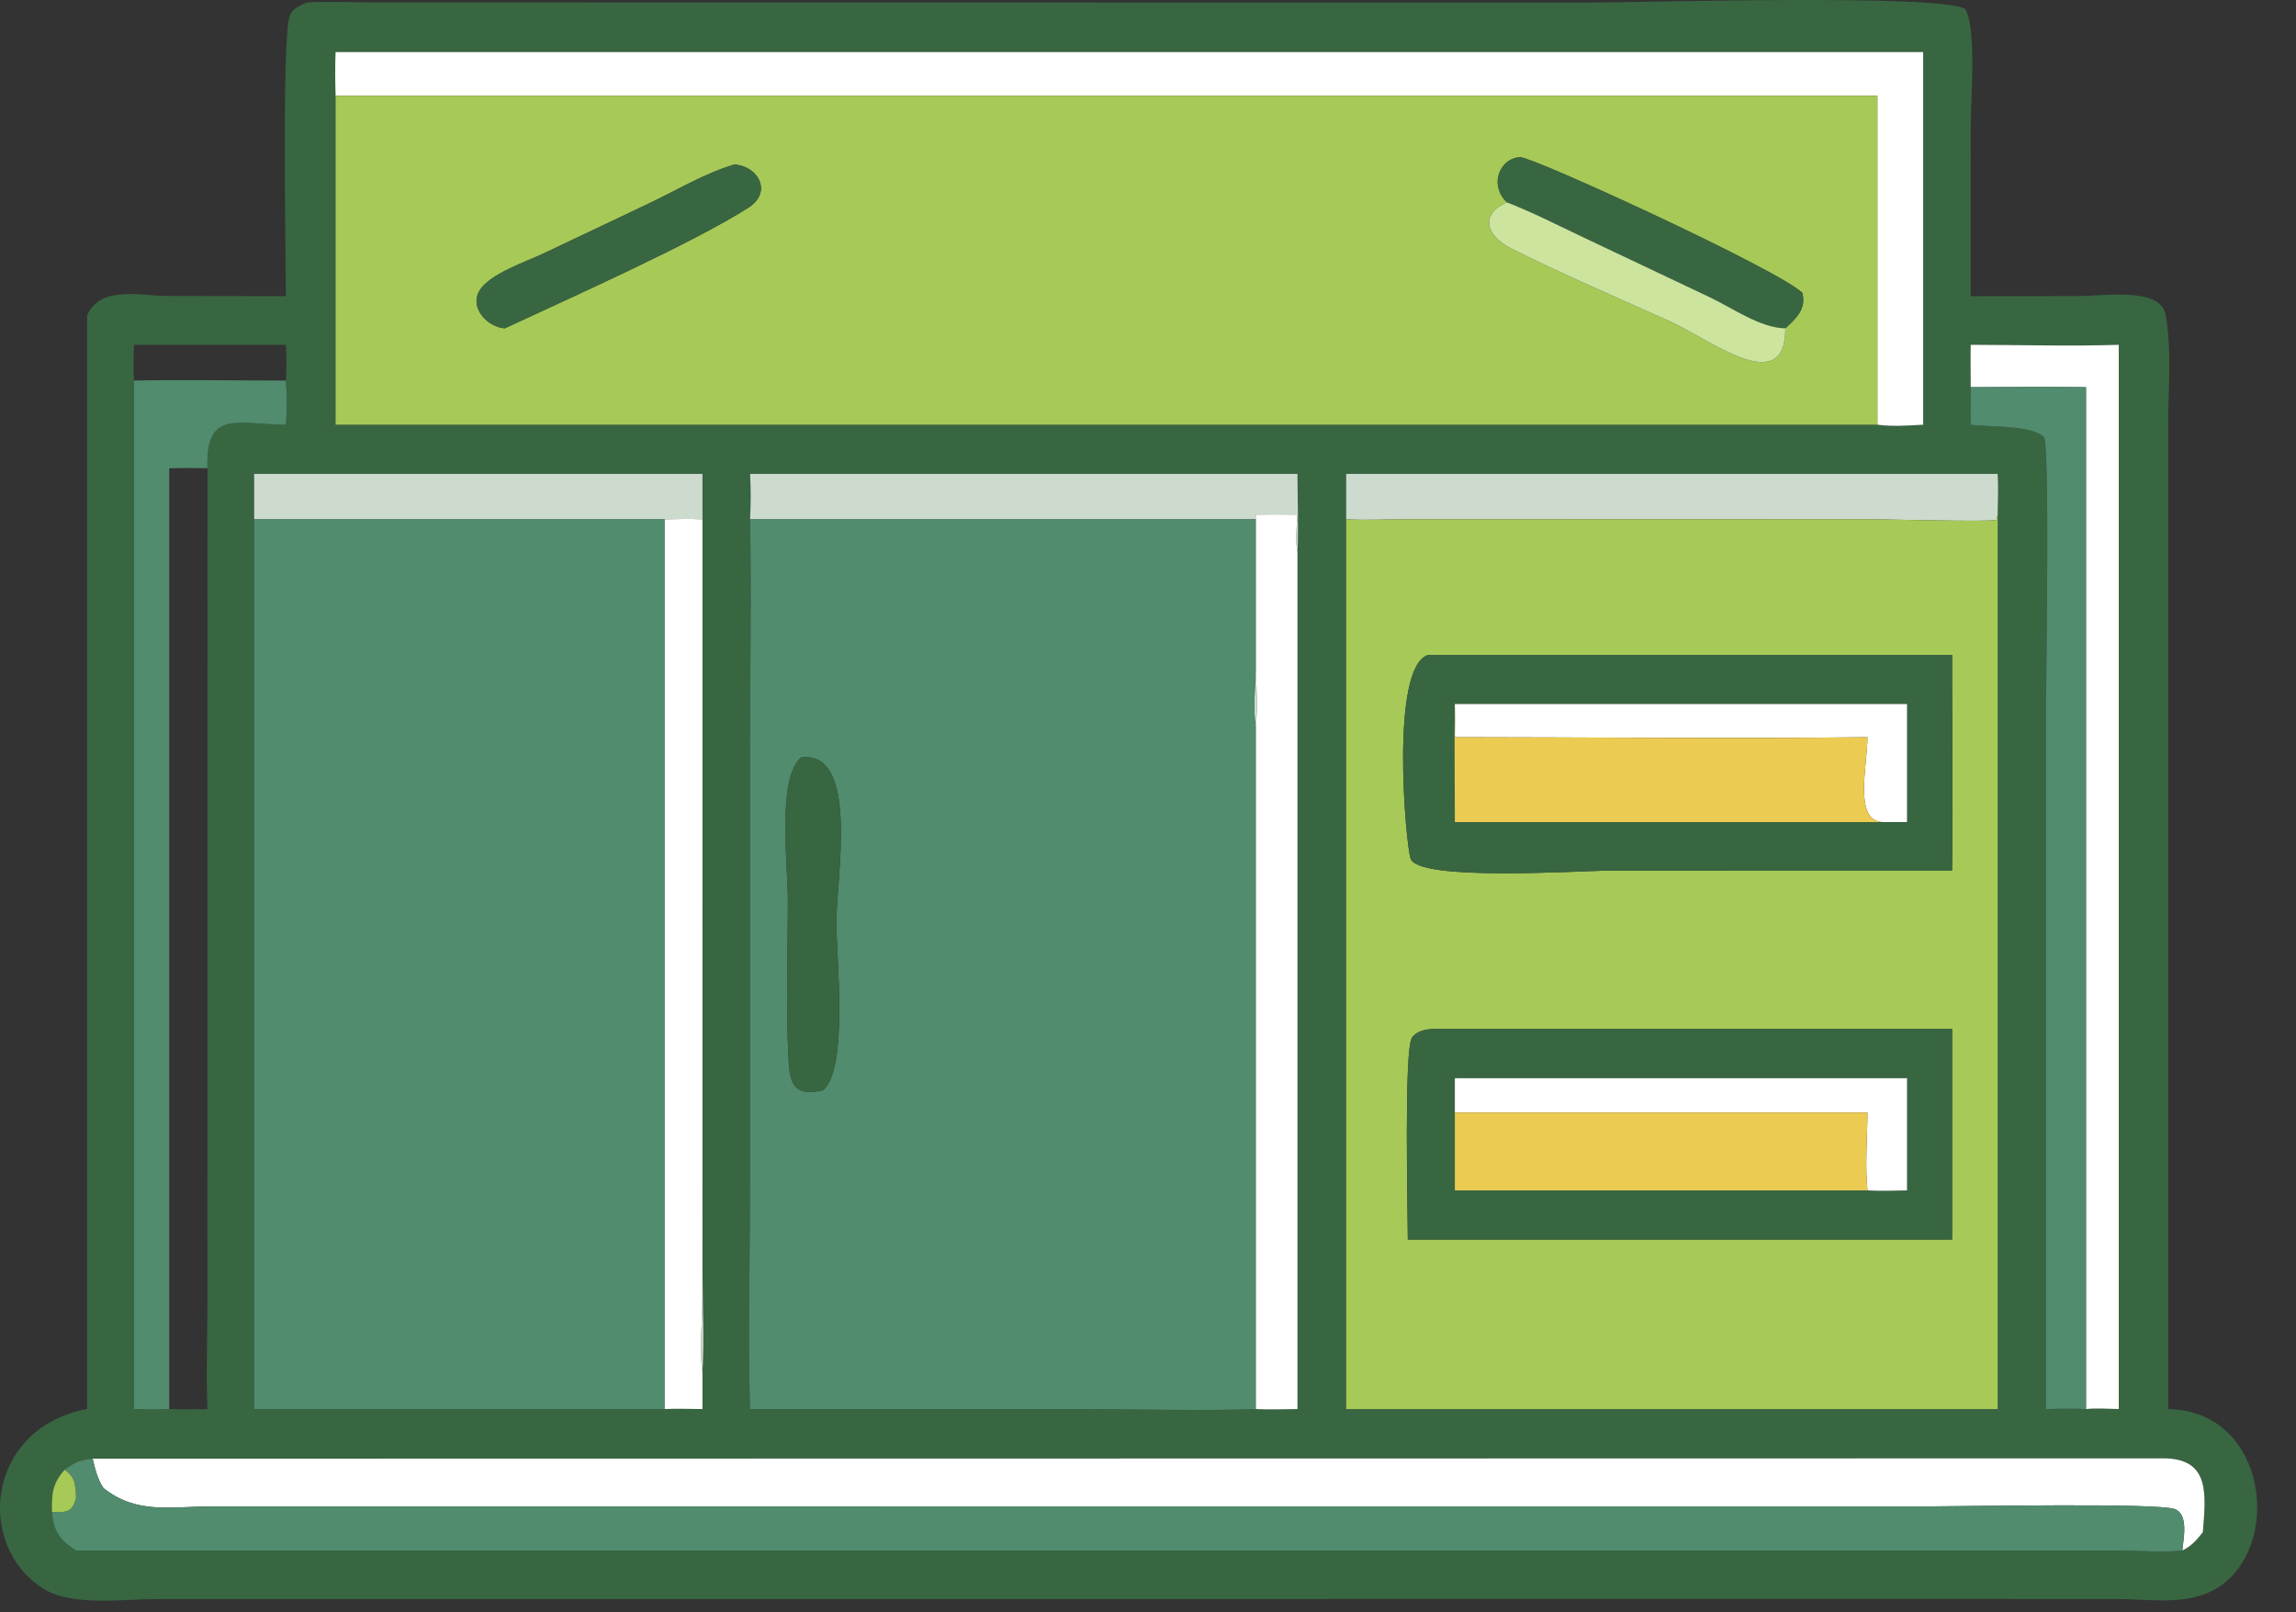
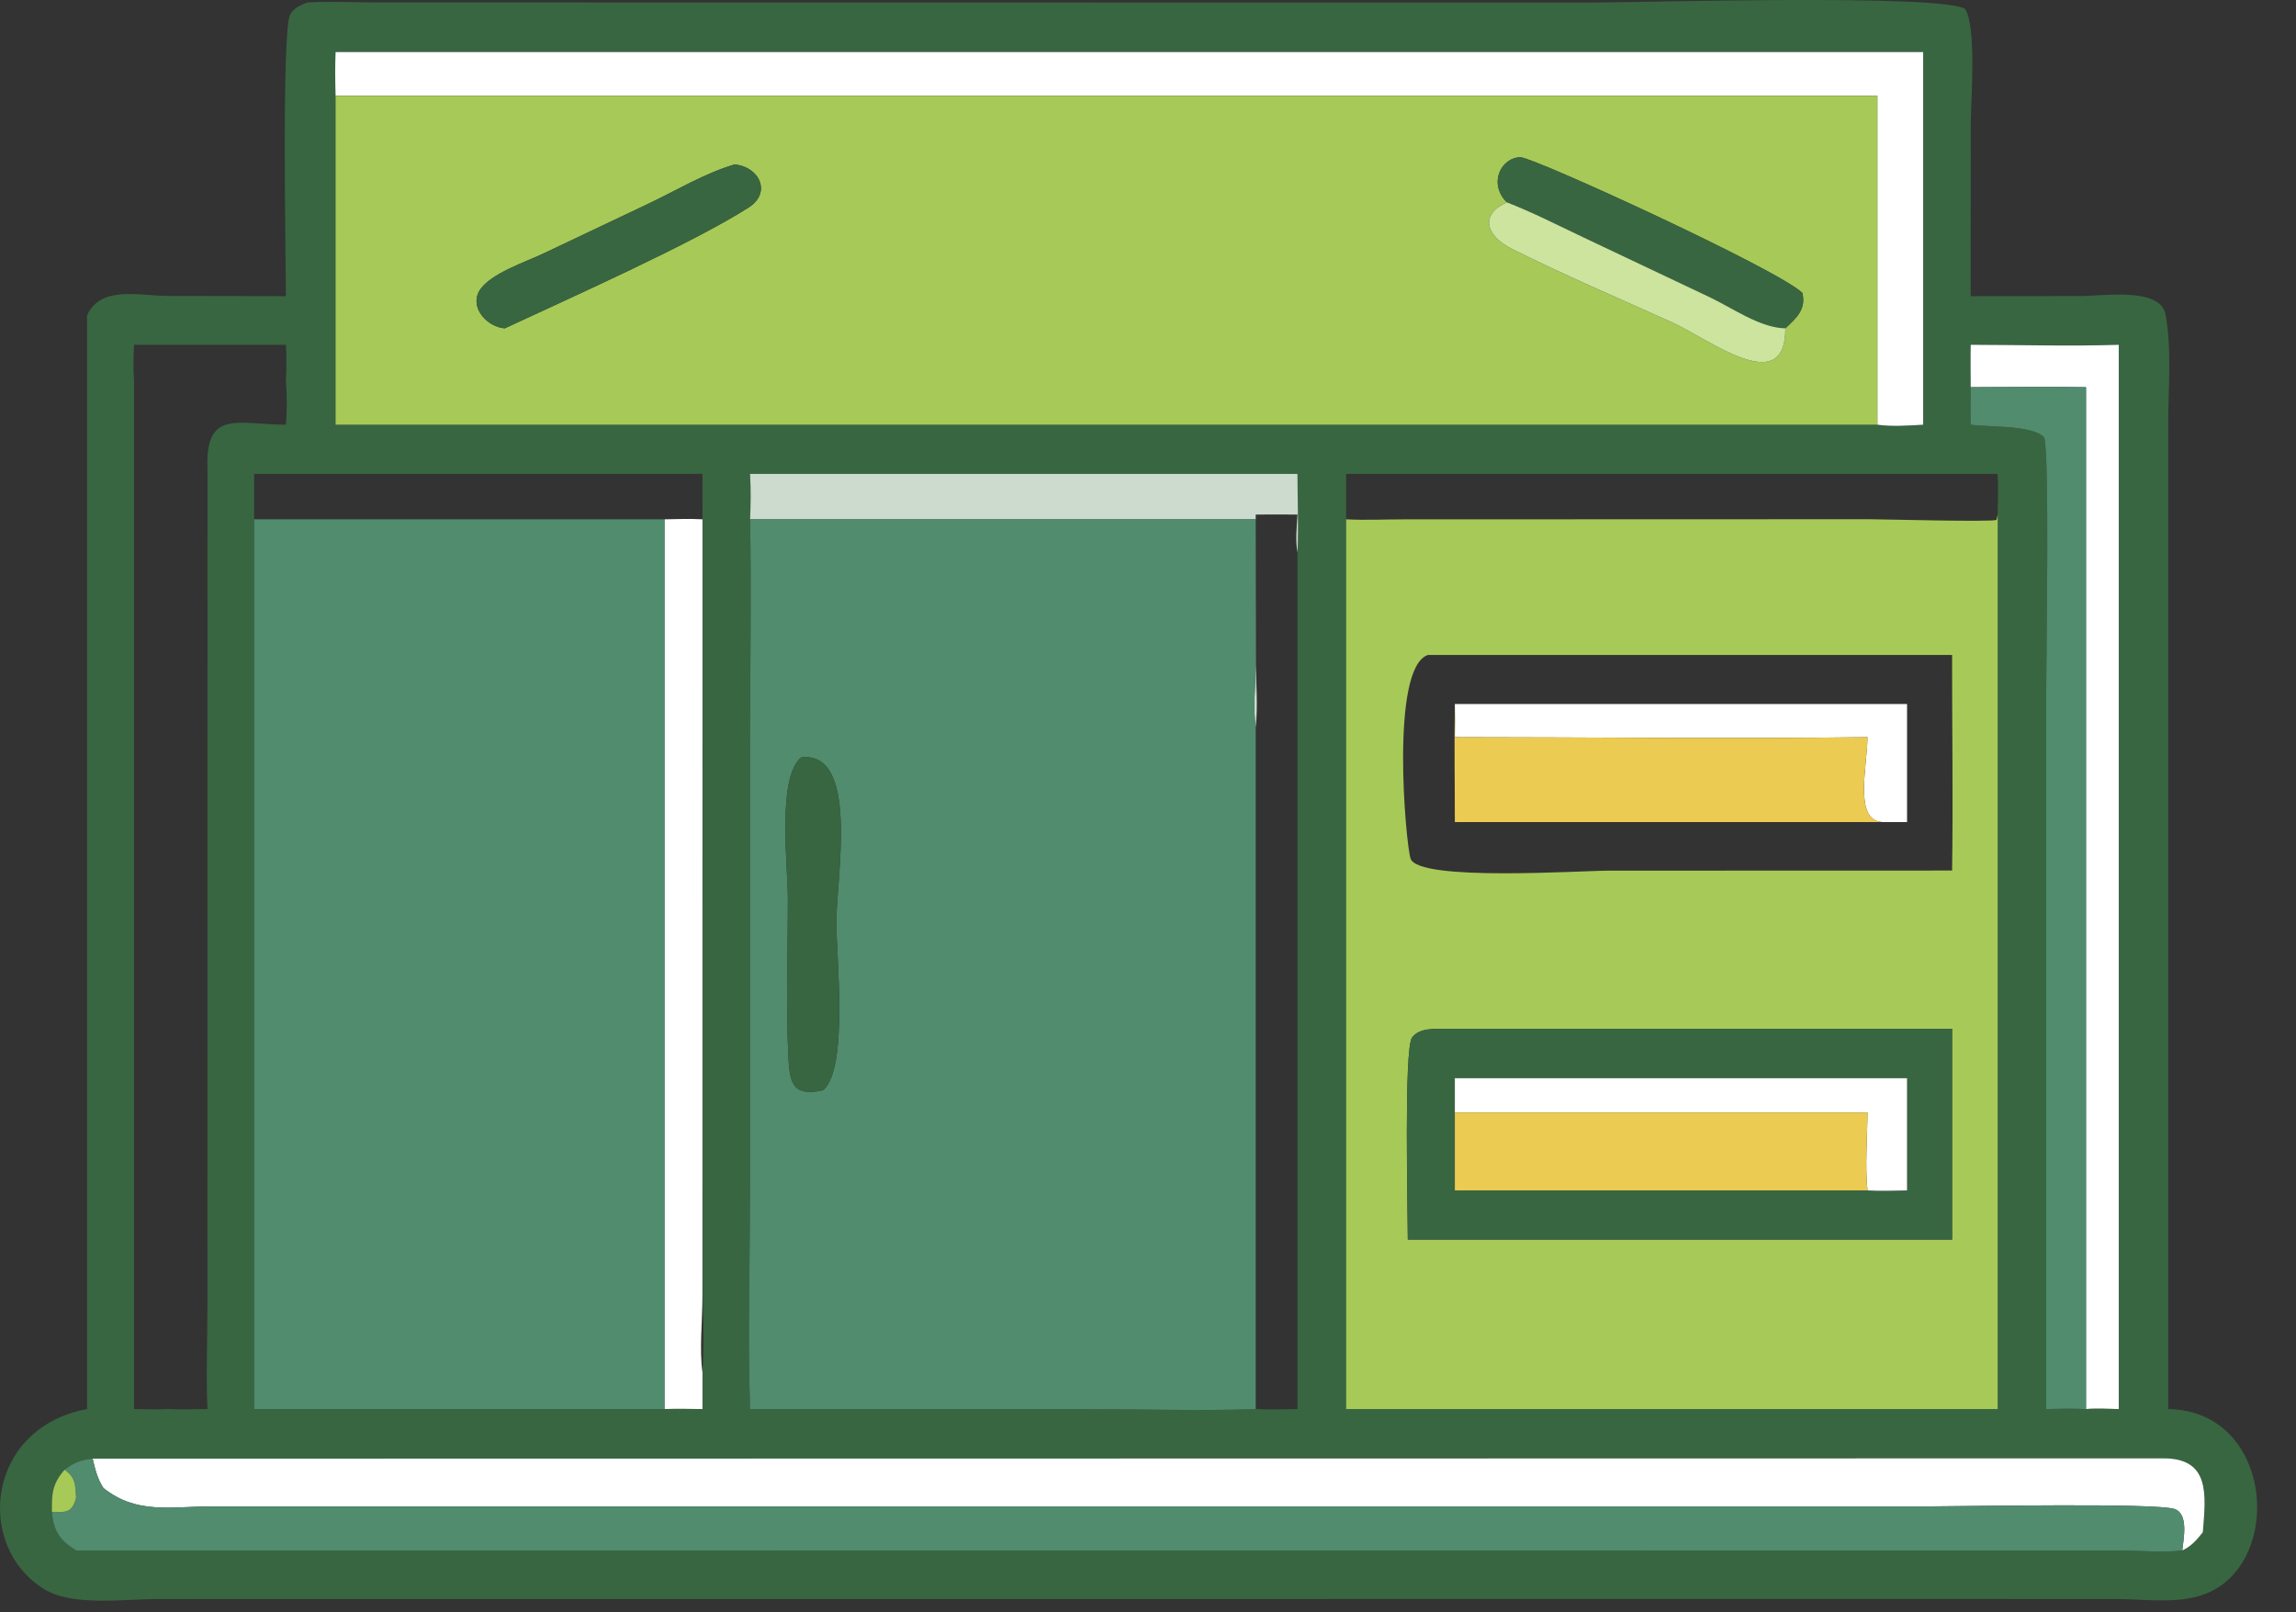
<svg xmlns="http://www.w3.org/2000/svg" width="47" height="33" viewBox="0 0 47 33" fill="none">
  <rect x="0" y="0" width="47" height="33" fill="#333333" stroke="none" />
  <path d="M5.853 6.062C5.852 5.38 5.763 0.655 5.938 0.303C6.008 0.162 6.149 0.111 6.285 0.051C6.728 0.023 7.188 0.048 7.634 0.049L32.606 0.052C33.598 0.052 39.748 -0.129 40.226 0.184C40.468 0.539 40.342 2.105 40.342 2.554L40.34 6.062L42.57 6.06C43.051 6.06 44.226 5.868 44.331 6.44C44.46 7.147 44.384 7.97 44.384 8.689L44.384 28.84C46.283 28.872 46.685 31.297 45.645 32.303C45.009 32.919 44.128 32.73 43.322 32.729L39.96 32.727L3.18 32.729C2.525 32.731 1.481 32.884 0.897 32.522C-0.518 31.644 -0.285 29.228 1.782 28.84V6.454C2.07 5.834 2.841 6.058 3.477 6.058L5.853 6.062ZM6.869 1.065C6.858 1.364 6.861 1.661 6.869 1.96V8.693H38.431C38.74 8.735 39.058 8.71 39.368 8.693V1.065H6.869ZM2.744 7.057C2.733 7.303 2.724 7.543 2.744 7.789V28.84C2.984 28.844 3.225 28.852 3.464 28.84C3.725 28.852 3.986 28.843 4.247 28.84C4.216 28.147 4.246 27.44 4.246 26.746L4.247 9.584C4.203 8.371 4.868 8.689 5.853 8.693C5.877 8.388 5.875 8.095 5.853 7.789C5.867 7.542 5.866 7.304 5.853 7.057H2.744ZM40.34 7.057C40.335 7.346 40.34 7.636 40.34 7.925C40.339 8.181 40.333 8.438 40.34 8.693C40.711 8.744 41.605 8.698 41.845 8.952C41.957 9.272 41.886 13.522 41.886 14.178L41.886 28.84C42.158 28.833 42.429 28.829 42.701 28.84C42.92 28.819 43.151 28.836 43.371 28.84V7.057C42.365 7.09 41.348 7.058 40.34 7.057ZM40.892 10.532C40.897 10.255 40.911 9.975 40.892 9.699H27.556V10.629V28.84H40.892V10.532ZM5.202 9.699V10.629V28.84H13.608C13.864 28.83 14.123 28.838 14.38 28.84V28.091C14.421 27.439 14.383 26.76 14.382 26.104L14.38 9.699H5.202ZM15.354 9.699C15.371 10.012 15.369 10.316 15.354 10.629C15.384 12.158 15.353 13.693 15.353 15.223L15.353 24.349C15.353 25.841 15.306 27.349 15.354 28.84L22.255 28.84C23.401 28.841 24.561 28.881 25.705 28.84C25.988 28.856 26.277 28.842 26.56 28.84V11.31C26.586 10.778 26.56 10.232 26.56 9.699H15.354ZM1.897 29.856C1.653 29.879 1.517 29.931 1.323 30.081C1.069 30.369 1.056 30.573 1.062 30.944C1.092 31.34 1.233 31.537 1.558 31.734L43.443 31.737C43.841 31.738 44.279 31.782 44.672 31.734C44.858 31.647 44.969 31.519 45.093 31.36C45.155 30.593 45.248 29.846 44.28 29.849L1.897 29.856Z" fill="#386641" />
  <path d="M6.869 1.96C6.861 1.661 6.858 1.364 6.869 1.065H39.368V8.693C39.059 8.71 38.74 8.735 38.431 8.693V1.96H6.869Z" fill="white" />
  <path d="M6.869 1.96H38.431V8.693H6.869V1.96ZM30.846 4.141C30.291 4.393 30.406 4.822 30.952 5.095C32.015 5.627 33.132 6.104 34.216 6.592C34.977 6.934 36.554 8.174 36.547 6.72C36.773 6.509 36.977 6.328 36.894 5.994C36.385 5.508 31.406 3.226 31.13 3.22C30.744 3.211 30.45 3.746 30.846 4.141ZM15.036 3.366C14.423 3.546 13.825 3.91 13.246 4.182L11.141 5.181C10.792 5.351 10.008 5.603 9.808 5.961C9.613 6.312 9.986 6.695 10.333 6.72C11.64 6.111 14.176 4.982 15.322 4.249C15.811 3.937 15.533 3.407 15.036 3.366Z" fill="#A7C957" />
  <path d="M30.846 4.141C30.45 3.746 30.744 3.211 31.13 3.22C31.406 3.226 36.385 5.508 36.895 5.994C36.977 6.329 36.773 6.51 36.547 6.721C36.026 6.711 35.456 6.298 34.994 6.081L32.406 4.855C31.891 4.611 31.378 4.348 30.846 4.141Z" fill="#386641" />
  <path d="M10.333 6.721C9.986 6.696 9.613 6.312 9.808 5.961C10.008 5.604 10.792 5.351 11.141 5.181L13.246 4.183C13.825 3.911 14.423 3.546 15.036 3.367C15.533 3.407 15.811 3.937 15.322 4.25C14.175 4.982 11.64 6.111 10.333 6.721Z" fill="#386641" />
  <path d="M36.547 6.72C36.554 8.174 34.977 6.934 34.216 6.592C33.132 6.104 32.015 5.627 30.952 5.095C30.406 4.821 30.291 4.393 30.846 4.141C31.378 4.348 31.891 4.611 32.406 4.855L34.994 6.081C35.456 6.298 36.026 6.711 36.547 6.72Z" fill="#CCE49E" />
  <path d="M40.341 7.925C40.34 7.636 40.335 7.346 40.341 7.057C41.348 7.058 42.366 7.09 43.372 7.057V28.84C43.151 28.836 42.921 28.819 42.701 28.84V7.925C41.915 7.913 41.127 7.923 40.341 7.925Z" fill="white" />
-   <path d="M2.744 7.789C3.779 7.768 4.817 7.79 5.853 7.789C5.876 8.095 5.877 8.388 5.853 8.693C4.868 8.689 4.203 8.371 4.247 9.584C3.986 9.577 3.726 9.579 3.464 9.584V28.84C3.225 28.852 2.984 28.844 2.744 28.84V7.789Z" fill="#508C6D" />
  <path d="M40.34 7.925C41.127 7.923 41.915 7.912 42.701 7.925V28.84C42.429 28.829 42.158 28.833 41.886 28.84L41.886 14.178C41.886 13.522 41.957 9.272 41.845 8.952C41.605 8.698 40.711 8.744 40.34 8.693C40.333 8.438 40.339 8.181 40.34 7.925Z" fill="#508C6D" />
-   <path d="M5.202 10.629V9.699H14.38L14.382 26.104C14.383 26.76 14.421 27.439 14.38 28.091C14.314 27.624 14.377 27.033 14.378 26.551L14.38 10.629C14.123 10.616 13.865 10.623 13.608 10.629H5.202Z" fill="#CCDBCD" />
  <path d="M15.354 10.629C15.369 10.316 15.371 10.012 15.354 9.699H26.56C26.56 10.232 26.586 10.778 26.56 11.31C26.514 11.057 26.544 10.787 26.56 10.532C26.275 10.531 25.99 10.528 25.705 10.532L25.707 13.521C25.708 13.962 25.755 14.447 25.705 14.882C25.646 14.493 25.702 14.029 25.703 13.631L25.705 10.629H15.354Z" fill="#CCDBCD" />
-   <path d="M40.893 10.532L40.869 10.641C40.772 10.688 38.491 10.627 38.258 10.627L28.718 10.63C28.335 10.63 27.939 10.65 27.556 10.629V9.699H40.893C40.911 9.975 40.897 10.255 40.893 10.532Z" fill="#CCDBCD" />
  <path d="M27.556 10.629C27.939 10.65 28.335 10.63 28.718 10.63L38.258 10.627C38.491 10.627 40.772 10.688 40.869 10.641L40.893 10.532V28.84H27.556V10.629ZM29.23 13.406C28.451 13.664 28.773 17.258 28.875 17.573C29.029 18.047 32.356 17.82 32.933 17.82L39.631 17.818H39.96C39.983 16.348 39.958 14.876 39.96 13.406H29.23ZM29.604 21.056C29.381 21.061 29.055 21.03 28.905 21.237C28.736 21.471 28.819 24.822 28.818 25.371H39.368H39.96V21.056H29.604Z" fill="#A7C957" />
-   <path d="M26.56 10.532C26.544 10.787 26.514 11.058 26.56 11.31V28.84C26.277 28.842 25.988 28.856 25.705 28.84V14.882C25.755 14.448 25.708 13.962 25.707 13.521L25.705 10.532C25.99 10.529 26.275 10.531 26.56 10.532Z" fill="white" />
  <path d="M5.202 10.629H13.608V28.84H5.202V10.629Z" fill="#508C6D" />
  <path d="M13.608 10.629C13.866 10.623 14.123 10.616 14.38 10.629L14.379 26.551C14.378 27.033 14.314 27.624 14.38 28.091V28.84C14.123 28.838 13.865 28.83 13.608 28.84V10.629Z" fill="white" />
  <path d="M15.354 10.629H25.705L25.703 13.631C25.702 14.03 25.646 14.493 25.705 14.882V28.84C24.561 28.882 23.401 28.841 22.255 28.841L15.354 28.84C15.306 27.349 15.353 25.841 15.353 24.349L15.353 15.223C15.354 13.694 15.384 12.158 15.354 10.629ZM16.402 15.502C15.9 15.912 16.128 17.727 16.128 18.398C16.128 19.488 16.084 20.601 16.142 21.688C16.17 22.206 16.262 22.447 16.851 22.314C17.37 21.856 17.121 19.624 17.121 18.877C17.12 17.967 17.598 15.364 16.402 15.502Z" fill="#508C6D" />
-   <path d="M39.631 17.818L32.933 17.82C32.356 17.82 29.029 18.047 28.875 17.573C28.773 17.258 28.45 13.664 29.23 13.406H39.96C39.958 14.876 39.983 16.348 39.96 17.818H39.631ZM29.781 14.409C29.768 15.214 29.782 16.021 29.781 16.826H38.541H39.038V14.409H29.781Z" fill="#386641" />
  <path d="M29.781 14.409H39.038V16.826H38.541C37.939 16.807 38.224 15.691 38.228 15.088C35.414 15.124 32.596 15.089 29.781 15.088C29.785 14.862 29.785 14.636 29.781 14.409Z" fill="white" />
  <path d="M29.781 16.826C29.782 16.021 29.768 15.214 29.781 14.409C29.785 14.636 29.786 14.862 29.781 15.088C32.596 15.089 35.414 15.124 38.229 15.088C38.224 15.691 37.939 16.807 38.541 16.826H29.781Z" fill="#EBCB51" />
  <path d="M16.851 22.314C16.262 22.446 16.17 22.206 16.142 21.688C16.084 20.601 16.128 19.487 16.128 18.398C16.128 17.727 15.9 15.912 16.402 15.502C17.598 15.364 17.12 17.966 17.121 18.876C17.121 19.624 17.37 21.856 16.851 22.314Z" fill="#386641" />
  <path d="M28.819 25.371C28.819 24.822 28.736 21.471 28.905 21.237C29.055 21.03 29.381 21.061 29.604 21.056H39.96V25.371H39.368H28.819ZM29.781 22.07V22.771V24.365H38.228C38.498 24.38 38.768 24.371 39.038 24.365V22.07H29.781Z" fill="#386641" />
  <path d="M29.781 22.771V22.069H39.038V24.365C38.768 24.371 38.498 24.38 38.228 24.365C38.175 23.853 38.225 23.288 38.228 22.771H29.781Z" fill="white" />
  <path d="M29.781 22.771H38.228C38.225 23.288 38.175 23.852 38.228 24.365H29.781V22.771Z" fill="#EBCB51" />
  <path d="M1.897 29.856L44.28 29.849C45.248 29.846 45.155 30.593 45.093 31.361C44.969 31.519 44.858 31.648 44.672 31.735C44.694 31.506 44.809 30.994 44.517 30.887C44.162 30.757 40.227 30.832 39.543 30.832L4.338 30.833C3.5 30.833 2.799 31.002 2.117 30.456C1.995 30.27 1.947 30.07 1.897 29.856Z" fill="white" />
  <path d="M1.323 30.081C1.517 29.931 1.653 29.879 1.897 29.856C1.947 30.069 1.995 30.27 2.117 30.456C2.799 31.002 3.5 30.833 4.339 30.833L39.543 30.832C40.227 30.832 44.162 30.757 44.517 30.887C44.809 30.994 44.694 31.506 44.672 31.734C44.279 31.782 43.841 31.738 43.443 31.737L1.558 31.734C1.233 31.537 1.092 31.34 1.062 30.944C1.36 30.957 1.481 30.96 1.558 30.649C1.534 30.383 1.558 30.255 1.323 30.081Z" fill="#508C6D" />
  <path d="M1.062 30.944C1.056 30.574 1.07 30.369 1.323 30.081C1.558 30.255 1.534 30.383 1.558 30.649C1.481 30.96 1.36 30.957 1.062 30.944Z" fill="#A7C957" />
</svg>